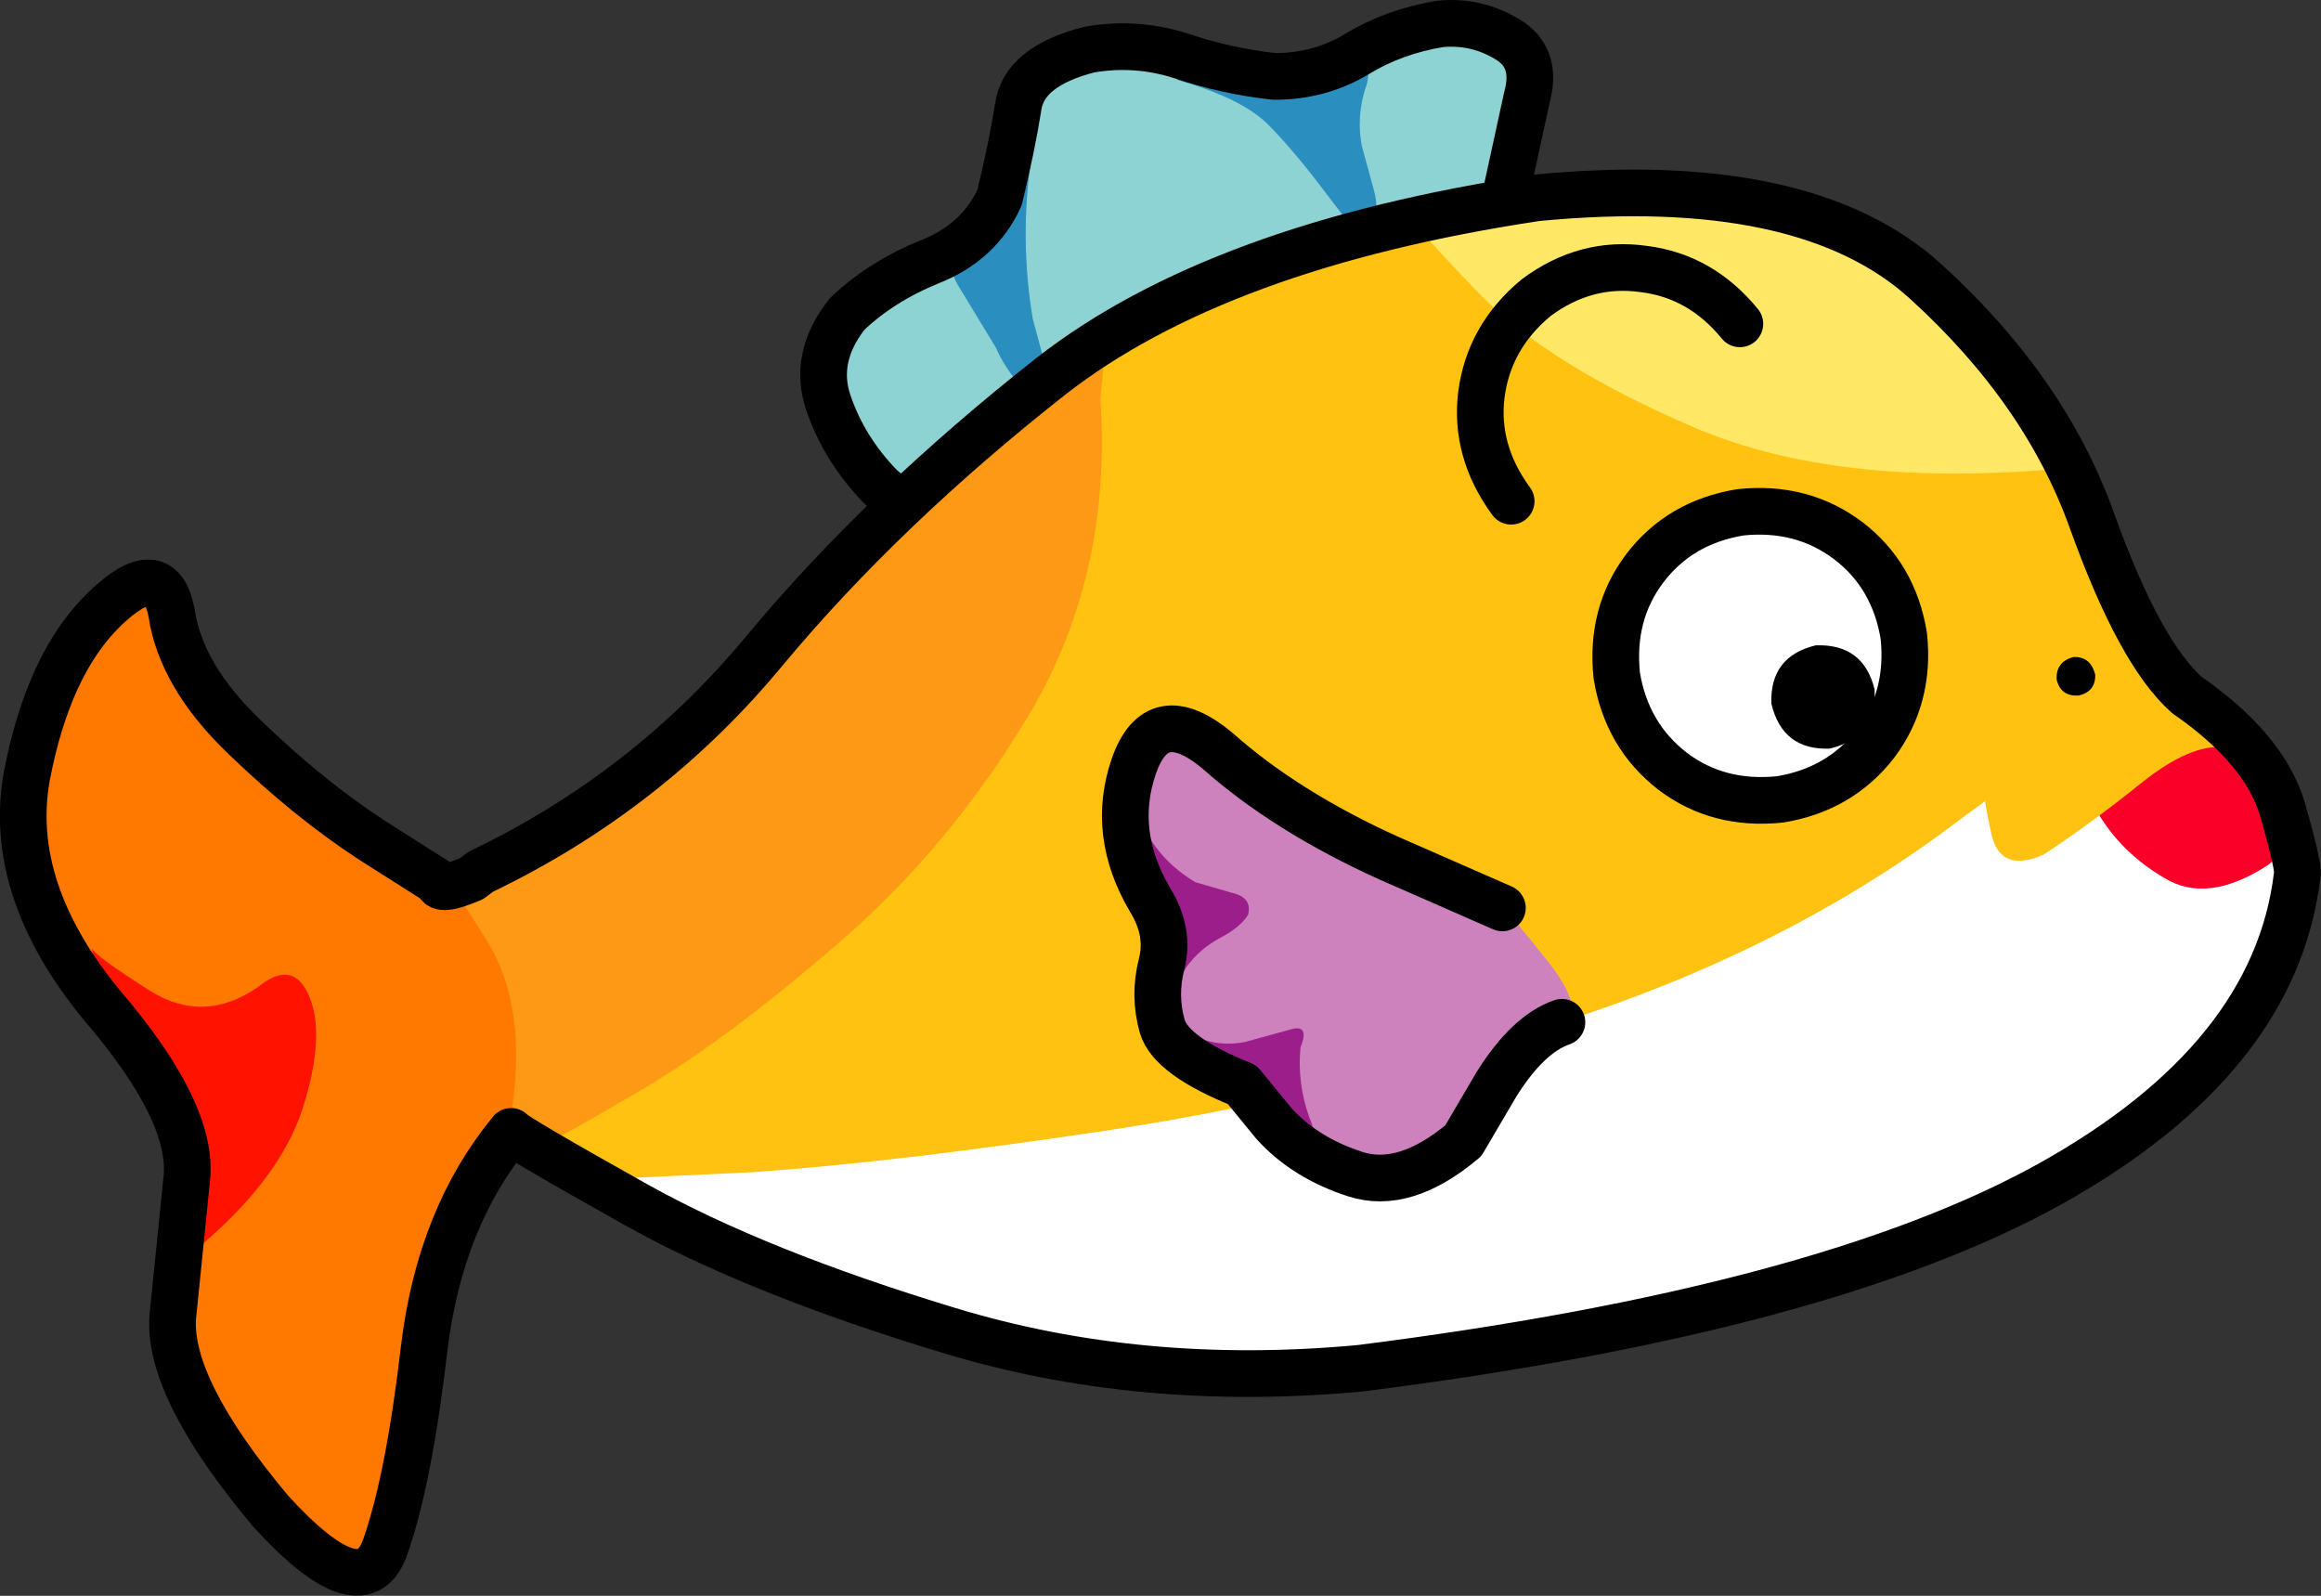
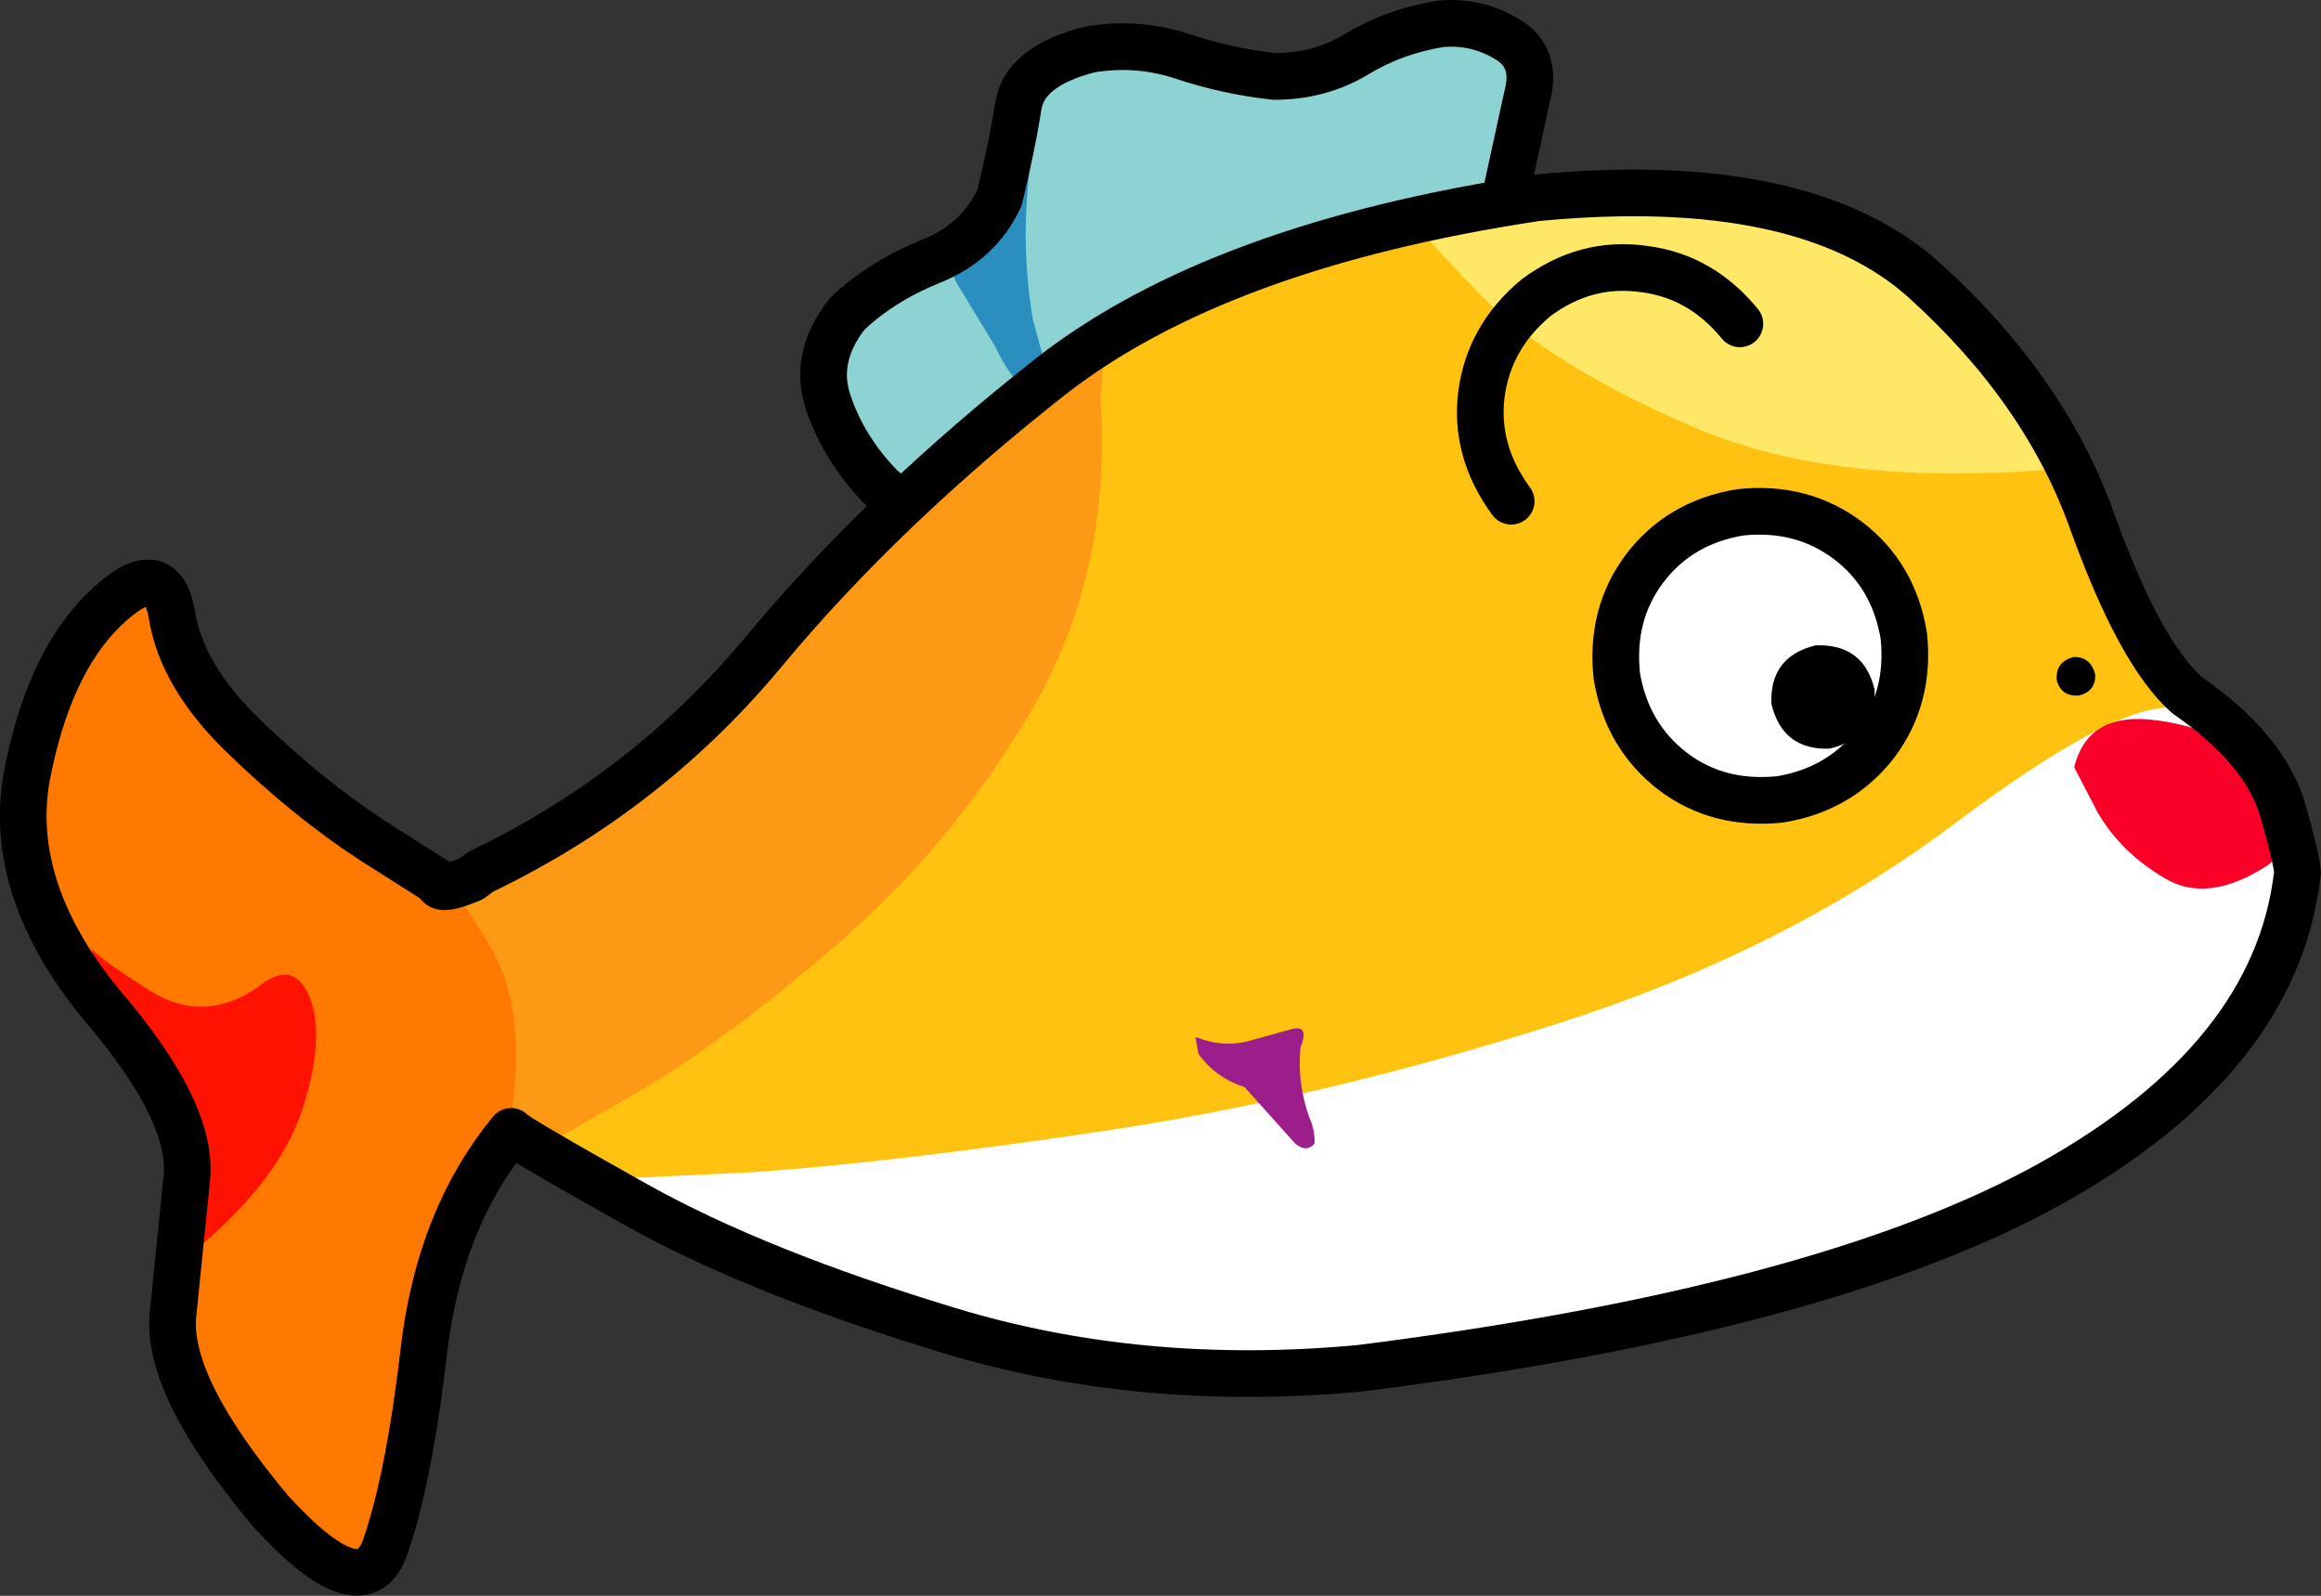
<svg xmlns="http://www.w3.org/2000/svg" height="136.75px" width="198.9px">
  <rect width="100%" height="100%" fill="#333333" stroke="none" />
  <g transform="matrix(1.0, 0.0, 0.0, 1.0, 177.2, 66.75)">
-     <path d="M-51.7 -41.55 L-61.1 -41.15 Q-63.4 -38.55 -66.25 -37.15 -69.15 -35.75 -72.2 -33.35 -77.75 -28.3 -86.75 -23.95 -95.75 -19.65 -101.85 -25.1 -104.9 -28.3 -106.3 -32.15 -107.65 -36.05 -104.7 -39.85 -101.65 -42.65 -97.5 -44.3 -93.35 -46.0 -91.55 -49.75 L-90.05 -57.55 Q-89.55 -61.05 -83.95 -62.5 -79.9 -63.25 -76.0 -61.95 -72.15 -60.65 -68.1 -60.2 -64.15 -60.25 -60.95 -62.15 -57.75 -64.0 -53.9 -64.7 -50.75 -64.95 -48.1 -63.45 -45.45 -61.85 -46.35 -58.45 L-48.4 -49.4 Q-49.3 -44.2 -51.7 -41.55" fill="#8dd3d3" fill-rule="evenodd" stroke="none" />
-     <path d="M-61.85 -62.35 Q-59.2 -61.7 -60.25 -59.0 -60.95 -56.6 -60.5 -54.25 L-59.5 -50.6 Q-58.9 -48.45 -59.7 -47.3 -60.75 -46.45 -61.7 -47.75 L-63.5 -50.1 Q-66.2 -53.7 -68.4 -55.95 -70.65 -58.3 -76.3 -59.9 L-76.0 -60.8 Q-72.55 -60.85 -68.9 -61.85 L-61.85 -62.35" fill="#2a8ebf" fill-rule="evenodd" stroke="none" />
+     <path d="M-51.7 -41.55 L-61.1 -41.15 Q-63.4 -38.55 -66.25 -37.15 -69.15 -35.75 -72.2 -33.35 -77.75 -28.3 -86.75 -23.95 -95.75 -19.65 -101.85 -25.1 -104.9 -28.3 -106.3 -32.15 -107.65 -36.05 -104.7 -39.85 -101.65 -42.65 -97.5 -44.3 -93.35 -46.0 -91.55 -49.75 L-90.05 -57.55 Q-89.55 -61.05 -83.95 -62.5 -79.9 -63.25 -76.0 -61.95 -72.15 -60.65 -68.1 -60.2 -64.15 -60.25 -60.95 -62.15 -57.75 -64.0 -53.9 -64.7 -50.75 -64.95 -48.1 -63.45 -45.45 -61.85 -46.35 -58.45 L-48.4 -49.4 " fill="#8dd3d3" fill-rule="evenodd" stroke="none" />
    <path d="M-88.8 -53.4 Q-89.85 -46.35 -88.7 -39.45 L-87.95 -36.65 Q-87.35 -34.8 -87.95 -33.9 -89.3 -32.85 -90.3 -34.35 -91.35 -35.75 -91.85 -36.95 L-95.1 -42.3 Q-96.55 -44.8 -94.85 -47.7 L-92.45 -51.35 Q-90.8 -53.65 -89.1 -53.75 L-88.8 -53.4" fill="#2a8ebf" fill-rule="evenodd" stroke="none" />
    <path d="M-51.6 -41.55 Q-49.3 -44.2 -48.3 -49.45 L-46.35 -58.4 Q-45.4 -61.85 -48.05 -63.4 -50.7 -65.0 -53.8 -64.7 -57.75 -64.05 -60.95 -62.1 -64.1 -60.2 -68.0 -60.2 -72.1 -60.65 -75.95 -61.95 -79.85 -63.2 -83.85 -62.5 -89.5 -61.05 -89.95 -57.55 -90.5 -54.1 -91.55 -49.8 -93.3 -46.0 -97.45 -44.35 -101.65 -42.65 -104.6 -39.85 -107.55 -36.1 -106.2 -32.2 -104.85 -28.25 -101.75 -25.05 -95.7 -19.6 -86.7 -23.95 -77.7 -28.3 -72.15 -33.35 -69.1 -35.75 -66.2 -37.15 -63.4 -38.55 -61.05 -41.1 L-51.6 -41.55 Z" fill="none" stroke="#000000" stroke-linecap="round" stroke-linejoin="round" stroke-width="4.0" />
    <path d="M2.05 -22.1 Q6.15 -10.8 10.15 -7.25 16.8 -2.6 18.35 2.6 19.9 7.8 19.65 8.25 17.7 23.95 -1.65 34.75 -21.05 45.45 -60.7 50.5 -79.5 52.25 -96.0 47.25 -112.45 42.25 -122.8 36.4 -133.1 30.7 -133.45 30.15 -139.6 37.65 -140.85 48.8 -142.25 59.9 -144.15 65.65 -146.1 71.45 -154.1 62.75 -162.85 52.3 -162.4 46.15 -162.05 40.05 -161.3 34.3 -160.6 28.6 -168.6 19.35 -176.7 9.35 -174.95 -0.25 -173.15 -9.9 -168.3 -14.55 -163.5 -19.25 -162.6 -14.3 -161.8 -8.85 -156.3 -3.6 -150.8 1.75 -145.45 5.15 L-139.7 8.8 Q-139.7 9.75 -136.85 8.55 L-136.0 7.9 Q-121.6 1.0 -111.6 -11.15 -101.5 -23.3 -87.2 -34.55 -72.85 -45.7 -45.5 -49.8 -22.55 -52.0 -12.25 -42.65 -1.95 -33.3 2.05 -22.1" fill="#ffc211" fill-rule="evenodd" stroke="none" />
    <path d="M5.85 31.6 Q-4.3 39.9 -25.35 44.65 -54.95 50.75 -71.15 50.45 -87.35 50.2 -98.75 45.65 -110.2 41.1 -125.5 34.3 L-112.75 33.7 Q-100.45 32.85 -81.85 30.05 -63.3 27.2 -44.0 21.05 -24.7 14.95 -10.2 4.2 1.8 -4.85 7.2 -5.95 12.6 -7.0 14.65 -3.75 16.7 -0.5 18.45 3.35 20.65 7.15 18.3 15.25 16.0 23.25 5.85 31.6" fill="#ffffff" fill-rule="evenodd" stroke="none" />
    <path d="M-82.65 -35.15 L-82.9 -32.6 Q-81.9 -17.8 -88.75 -5.95 -95.7 5.8 -105.45 14.15 -115.2 22.6 -122.75 26.95 -130.35 31.4 -130.75 31.4 -134.9 30.45 -139.4 26.2 -143.9 21.95 -147.1 17.9 L-150.45 13.5 Q-149.85 14.05 -139.05 10.55 -128.25 7.05 -115.1 -7.0 -102.1 -21.6 -92.65 -28.4 -83.1 -35.25 -82.65 -35.15" fill="#fe9915" fill-rule="evenodd" stroke="none" />
-     <path d="M-48.45 11.05 Q-47.75 11.6 -44.5 15.7 -41.25 19.85 -43.35 20.85 -46.25 21.85 -49.0 26.15 L-51.85 31.05 Q-56.85 35.3 -61.15 33.85 -65.4 32.5 -68.1 29.5 L-70.8 26.25 Q-76.9 23.8 -77.65 21.2 -78.35 18.6 -77.65 15.85 -76.95 13.15 -78.65 10.35 -82.05 4.65 -80.05 -1.05 -78.1 -6.75 -72.9 -2.45 -67.0 2.75 -58.15 6.8 L-48.45 11.05" fill="#cd82be" fill-rule="evenodd" stroke="none" />
-     <path d="M-77.65 14.3 Q-77.8 12.1 -79.05 8.9 -80.25 5.75 -79.25 4.0 -77.8 7.05 -74.75 8.85 L-71.65 9.75 Q-69.85 10.15 -70.25 11.65 -70.9 12.7 -72.6 13.6 -74.4 14.55 -75.55 16.15 -77.5 19.45 -76.65 23.2 L-76.8 23.45 Q-78.35 19.0 -77.65 14.3" fill="#9c1e8b" fill-rule="evenodd" stroke="none" />
    <path d="M-65.75 23.0 Q-66.05 26.05 -65.0 29.0 -64.5 30.1 -64.55 31.25 -65.25 32.05 -66.2 31.25 L-70.55 26.4 Q-73.05 25.6 -74.5 23.55 L-74.75 22.15 -74.6 22.15 Q-72.65 22.95 -70.55 22.55 L-66.55 21.45 Q-64.95 21.0 -65.75 23.0" fill="#9c1e8b" fill-rule="evenodd" stroke="none" />
-     <path d="M-48.45 11.05 L-58.15 6.8 Q-67.0 2.8 -72.9 -2.45 -78.1 -6.75 -80.05 -1.05 -82.0 4.65 -78.65 10.35 -76.95 13.1 -77.65 15.85 -78.35 18.55 -77.6 21.2 -76.85 23.75 -70.75 26.2 L-68.05 29.5 Q-65.4 32.45 -61.1 33.85 -56.85 35.25 -51.8 31.0 L-48.95 26.15 Q-46.25 21.85 -43.35 20.85" fill="none" stroke="#000000" stroke-linecap="round" stroke-linejoin="round" stroke-width="4.0" />
    <path d="M-14.05 -12.25 Q-13.5 -7.0 -16.45 -3.05 -19.5 0.9 -24.65 1.75 -29.95 2.3 -33.85 -0.65 -37.8 -3.7 -38.65 -8.85 -39.2 -14.15 -36.25 -18.05 -33.25 -22.0 -28.05 -22.85 -22.8 -23.4 -18.85 -20.45 -14.9 -17.45 -14.05 -12.25" fill="#ffffff" fill-rule="evenodd" stroke="none" />
    <path d="M-14.05 -12.25 Q-13.5 -7.0 -16.45 -3.05 -19.5 0.9 -24.65 1.75 -29.95 2.3 -33.85 -0.65 -37.8 -3.7 -38.65 -8.85 -39.2 -14.15 -36.25 -18.05 -33.25 -22.0 -28.05 -22.85 -22.8 -23.4 -18.85 -20.45 -14.9 -17.45 -14.05 -12.25 Z" fill="none" stroke="#000000" stroke-linecap="round" stroke-linejoin="round" stroke-width="4.0" />
    <path d="M-16.55 -7.65 Q-16.4 -3.55 -20.4 -2.6 -24.45 -2.45 -25.4 -6.45 -25.55 -10.5 -21.6 -11.45 -17.5 -11.6 -16.55 -7.65" fill="#000000" fill-rule="evenodd" stroke="none" />
    <path d="M7.8 -5.0 Q13.75 -4.15 17.8 -0.3 21.85 3.45 17.2 7.35 12.0 10.75 8.3 8.5 4.55 6.3 2.55 2.85 L0.55 -1.0 Q1.75 -5.9 7.8 -5.0" fill="#fa0029" fill-rule="evenodd" stroke="none" />
-     <path d="M-7.15 0.65 L-3.55 -4.6 Q-0.3 -9.25 2.55 -11.2 5.8 -11.75 10.7 -7.2 15.7 -2.7 13.55 -2.7 10.6 -3.1 6.3 0.35 1.95 3.85 -2.1 6.5 -5.8 8.1 -6.55 4.7 -7.3 1.3 -7.15 0.65" fill="#ffc211" fill-rule="evenodd" stroke="none" />
    <path d="M-140.2 7.45 Q-139.4 7.55 -135.45 13.9 -131.5 20.3 -133.85 31.2 -137.3 41.65 -140.6 48.9 -144.0 56.15 -143.15 64.2 -143.25 65.05 -146.0 67.9 -148.75 70.7 -153.3 64.65 -157.85 58.2 -160.2 52.8 -162.55 47.4 -160.8 36.45 -160.05 29.05 -164.45 24.7 -168.85 20.3 -172.6 15.2 -176.4 10.2 -173.7 0.65 -169.15 -13.7 -166.6 -16.85 -164.0 -20.1 -162.45 -16.2 -161.05 -12.05 -156.1 -4.0 -151.2 4.1 -140.2 7.45" fill="#ff7800" fill-rule="evenodd" stroke="none" />
    <path d="M-4.95 -34.65 Q0.15 -27.35 0.0 -26.65 -19.45 -24.8 -31.85 -30.05 -44.25 -35.35 -50.2 -41.35 -56.05 -47.4 -56.05 -47.9 -34.75 -52.8 -22.45 -47.35 -10.2 -41.9 -4.95 -34.65" fill="#ffe866" fill-rule="evenodd" stroke="none" />
    <path d="M-164.35 18.15 Q-159.7 21.05 -155.05 17.8 -152.0 15.35 -150.65 18.75 -149.3 22.15 -151.3 28.35 -153.35 34.5 -160.5 40.4 -160.15 40.05 -159.65 35.9 -159.2 31.65 -163.35 26.85 -167.7 22.2 -168.6 18.45 L-169.35 14.5 Q-169.0 15.2 -164.35 18.15" fill="#ff1300" fill-rule="evenodd" stroke="none" />
    <path d="M2.1 -22.05 Q6.15 -10.8 10.2 -7.2 16.85 -2.6 18.4 2.6 19.9 7.85 19.65 8.3 17.75 24.0 -1.6 34.75 -21.05 45.5 -60.65 50.5 -79.45 52.25 -95.9 47.25 -112.4 42.25 -122.75 36.45 -133.1 30.65 -133.4 30.2 -139.5 37.6 -140.85 48.8 -142.15 59.95 -144.15 65.7 -146.05 71.45 -154.0 62.75 -162.8 52.25 -162.4 46.15 L-161.2 34.3 Q-160.55 28.6 -168.5 19.35 -176.65 9.4 -174.9 -0.25 -173.05 -9.9 -168.25 -14.55 -163.45 -19.2 -162.5 -14.25 -161.7 -8.8 -156.2 -3.55 -150.75 1.7 -145.4 5.2 L-139.65 8.85 Q-139.6 9.75 -136.8 8.55 L-136.0 7.95 Q-121.6 1.05 -111.55 -11.15 -101.45 -23.25 -87.15 -34.5 -72.8 -45.7 -45.5 -49.8 -22.5 -52.0 -12.2 -42.65 -1.9 -33.3 2.1 -22.05 Z" fill="none" stroke="#000000" stroke-linecap="round" stroke-linejoin="round" stroke-width="4.0" />
    <path d="M2.35 -8.95 Q2.4 -7.5 0.95 -7.15 -0.6 -7.05 -0.95 -8.5 -1.05 -10.05 0.5 -10.45 1.95 -10.5 2.35 -8.95" fill="#000000" fill-rule="evenodd" stroke="none" />
    <path d="M-47.7 -23.8 Q-50.85 -28.1 -50.25 -32.95 -49.6 -37.9 -45.55 -41.25 -41.3 -44.4 -36.35 -43.7 -31.45 -43.1 -28.1 -39.0" fill="none" stroke="#000000" stroke-linecap="round" stroke-linejoin="round" stroke-width="4.0" />
  </g>
</svg>